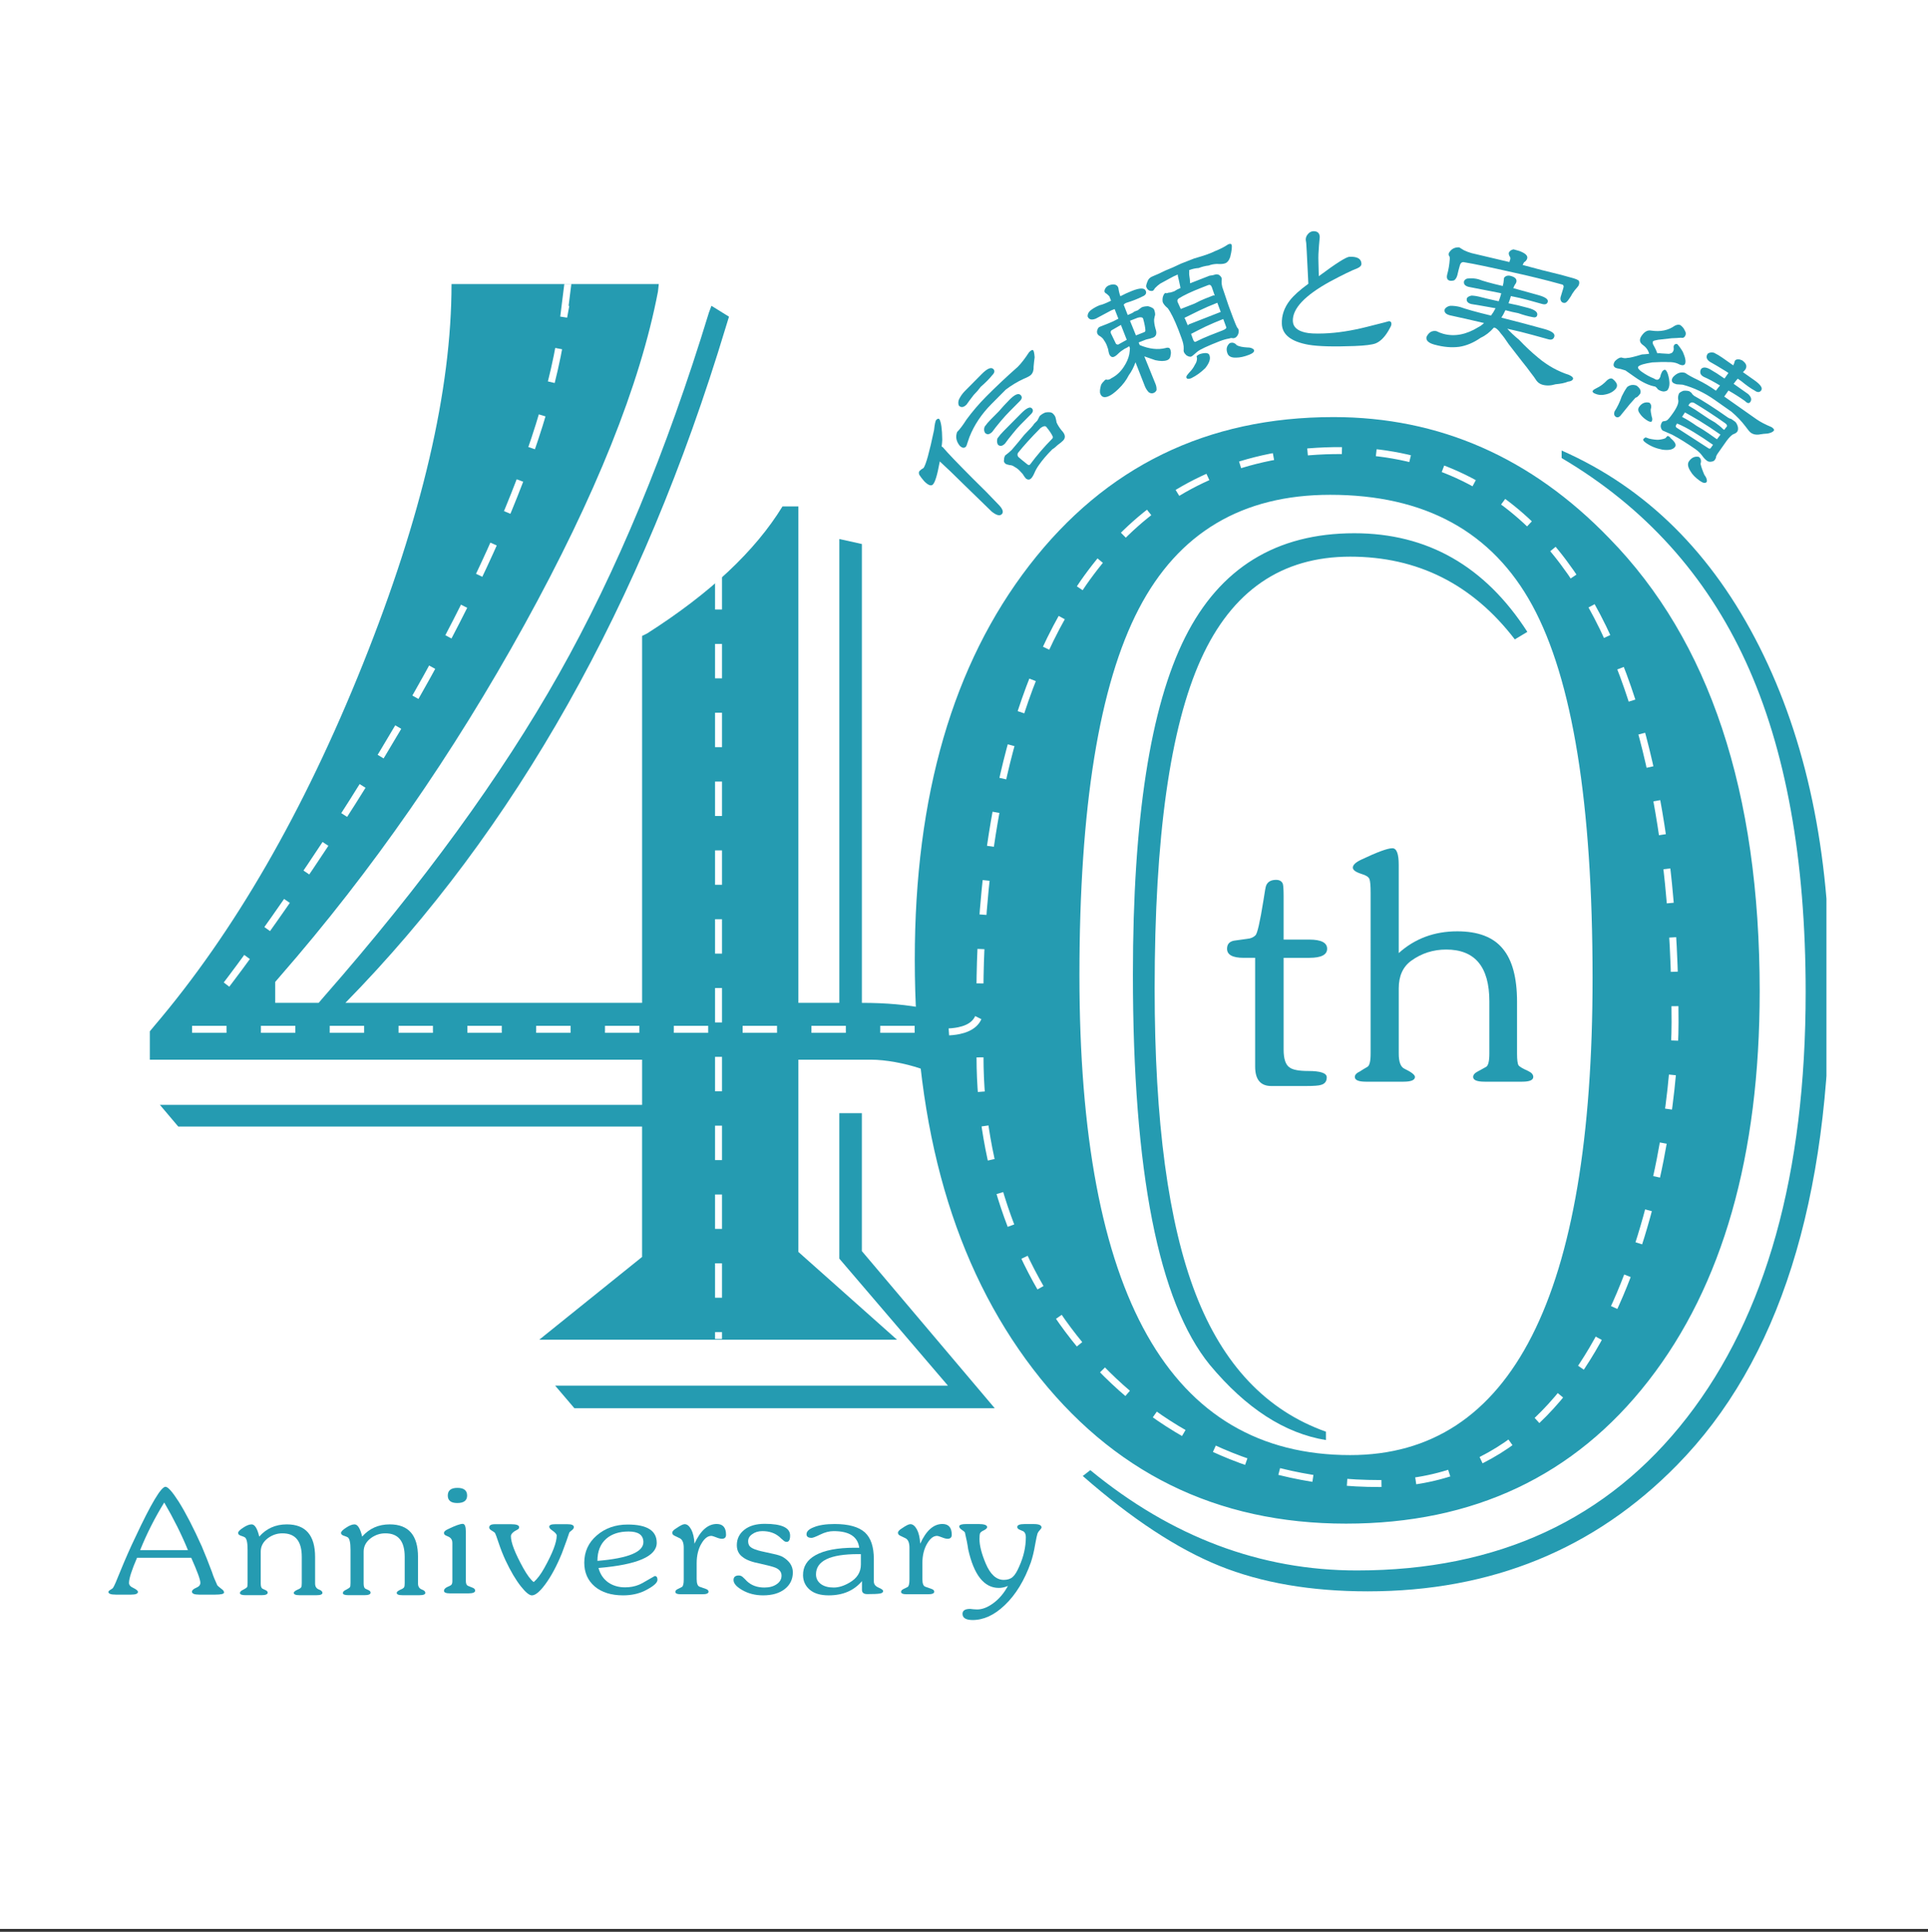
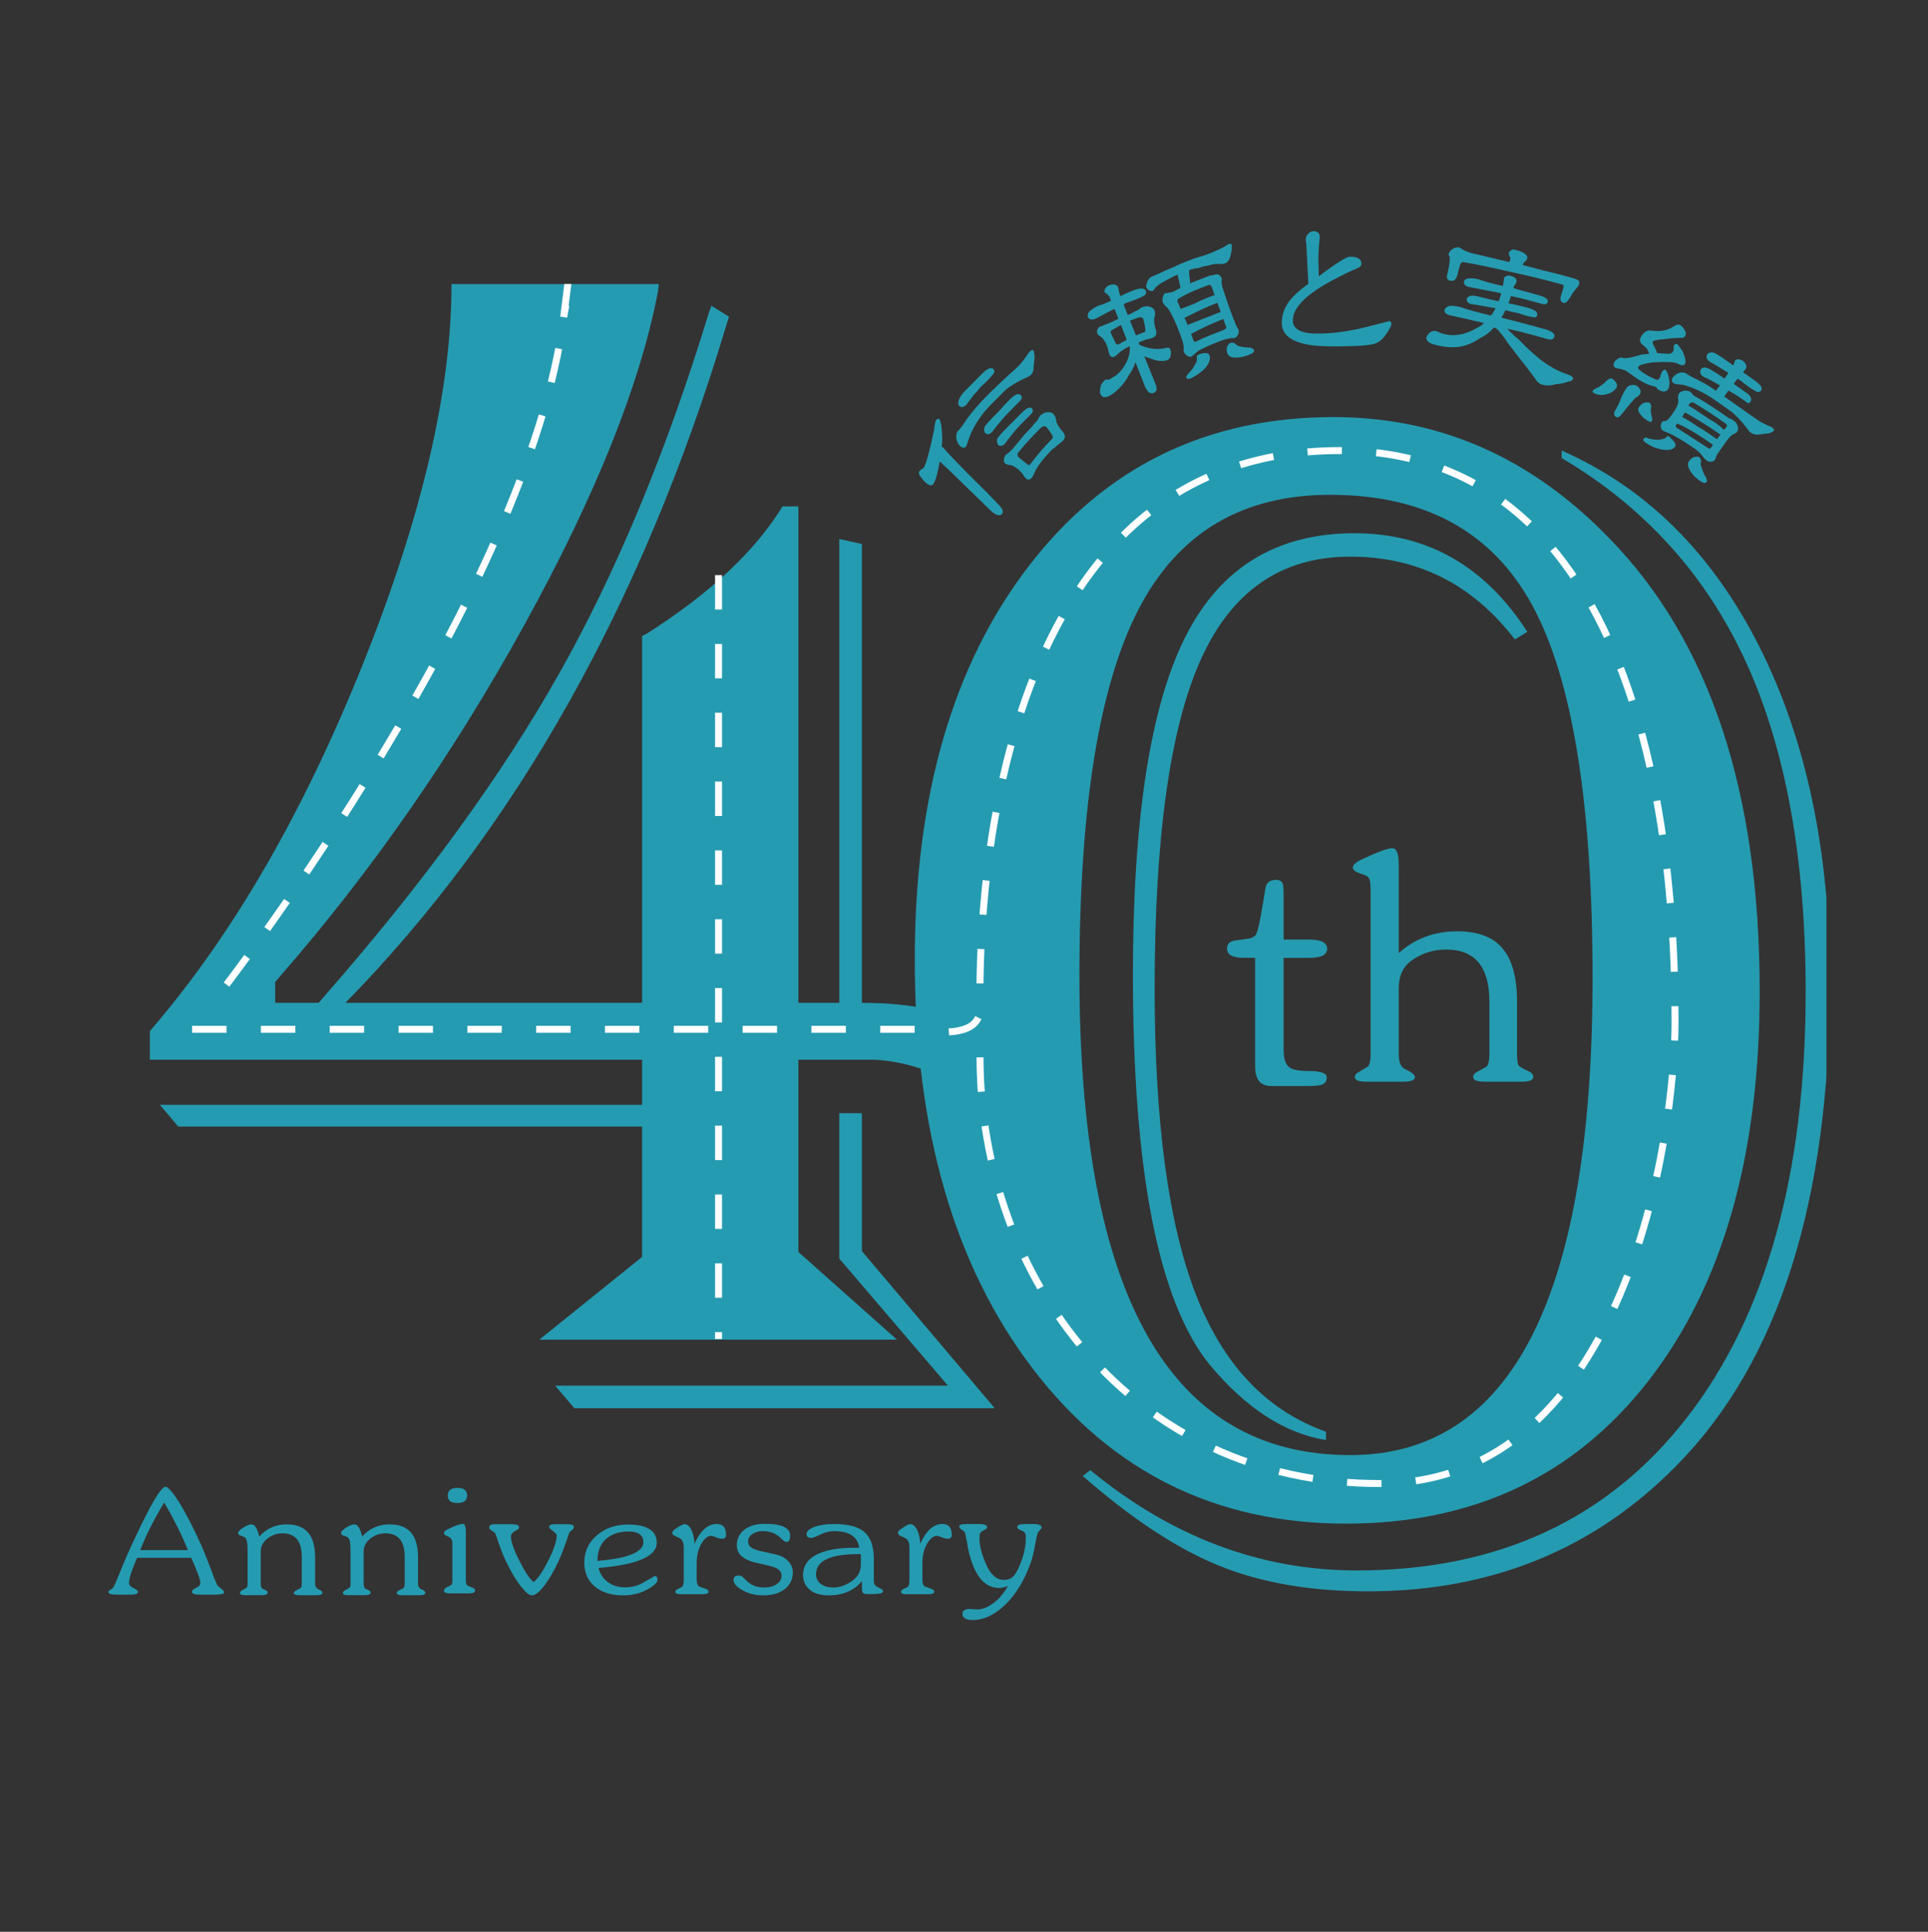
<svg xmlns="http://www.w3.org/2000/svg" xmlns:xlink="http://www.w3.org/1999/xlink" version="1.1" id="レイヤー_1" x="0px" y="0px" viewBox="0 0 111.788 112" enable-background="new 0 0 111.788 112" xml:space="preserve">
  <rect x="0" y="0" width="111.788" height="112" fill="#333333" stroke="none" />
  <g>
-     <rect x="-0.045" y="-0.167" fill="#FFFFFF" width="112" height="112" />
    <g>
      <g>
        <defs>
          <rect id="SVGID_3_" x="8.146" y="16.464" width="97.754" height="76.882" />
        </defs>
        <clipPath id="SVGID_1_">
          <use xlink:href="#SVGID_3_" overflow="visible" />
        </clipPath>
        <g clip-path="url(#SVGID_1_)">
          <g>
            <path fill="#259BB1" d="M77.317,24.181c6.138,0,11.468,2.343,15.99,7.026c5.815,5.944,8.722,14.699,8.722,26.263       c0,9.53-2.148,17.056-6.445,22.58c-4.296,5.524-10.143,8.286-17.541,8.286c-7.527,0-13.576-2.987-18.147-8.964       c-4.571-5.976-6.856-13.89-6.856-23.743c0-9.497,2.213-17.112,6.638-22.847C64.105,27.048,69.984,24.181,77.317,24.181z        M77.123,28.687c-5.104,0-8.803,2.205-11.096,6.614c-2.294,4.409-3.44,11.492-3.44,21.248c0,18.542,5.233,27.813,15.7,27.813       c9.368,0,14.052-9.223,14.052-27.668c0-10.11-1.163-17.306-3.489-21.587C86.524,30.827,82.615,28.687,77.123,28.687z        M90.545,26.119c4.91,2.164,8.73,5.953,11.46,11.363c2.73,5.411,4.094,11.896,4.094,19.455c0,12.664-2.956,21.999-8.867,28.007       c-4.781,4.878-10.757,7.317-17.928,7.317c-3.295,0-6.162-0.493-8.601-1.478c-2.439-0.985-5.08-2.721-7.922-5.209l0.436-0.339       c4.716,3.876,9.869,5.815,15.457,5.815c8.173,0,14.553-2.956,19.14-8.867c4.587-5.912,6.881-14.132,6.881-24.664       c0-7.721-1.155-14.101-3.465-19.14c-2.31-5.039-5.871-8.98-10.684-11.823V26.119z M87.832,37.07       c-2.455-3.198-5.637-4.797-9.546-4.797c-3.973,0-6.856,1.979-8.649,5.936c-1.793,3.957-2.689,10.329-2.689,19.116       c0,7.688,0.791,13.584,2.374,17.686c1.583,4.103,4.103,6.768,7.559,7.995v0.485c-2.39-0.388-4.636-1.841-6.735-4.361       c-2.972-3.65-4.458-11.193-4.458-22.629c0-9.013,1.009-15.53,3.028-19.552c2.019-4.022,5.29-6.033,9.812-6.033       c4.232,0,7.575,1.907,10.03,5.718L87.832,37.07z" />
            <path fill="#259BB1" d="M38.197,16.471l-0.048,0.436c-1.034,5.395-3.618,11.84-7.753,19.334       c-4.136,7.494-8.851,14.278-14.149,20.351l-0.291,0.339v1.211h2.52l0.291-0.339c5.749-6.558,10.297-12.8,13.64-18.728       c3.343-5.928,6.243-12.913,8.698-20.957l0.145-0.388l1.018,0.63l-0.194,0.63c-4.846,16.056-12.195,29.105-22.047,39.152h17.202       V36.871c0.129-0.065,0.226-0.113,0.291-0.145c3.65-2.326,6.267-4.78,7.85-7.365h0.921v28.782h2.374V31.25l1.308,0.291v26.602       c2.843,0,4.991,0.453,6.445,1.357c1.454,0.904,2.18,2.246,2.18,4.022c0,1.001-0.307,1.834-0.921,2.495       c-0.614,0.662-1.389,0.993-2.326,0.993c-2.067,0,3.343-2.934,0.98-3.973h-1.378c0.065-0.129,0,0.129,0,0       c0-0.775-2.767-1.599-4.447-1.599h-0.872h-3.343v11.145l5.718,5.088H31.268l5.96-4.797v-7.559H10.336l-1.066-1.26h27.959       v-2.617H8.688V59.79l0.242-0.291c4.652-5.459,8.69-12.46,12.114-21.005c3.424-8.544,5.136-15.885,5.136-22.023H38.197z        M57.676,81.644H33.303l-1.114-1.308h22.774l-6.299-7.365v-8.431h1.308v7.995L57.676,81.644z" />
            <line fill="none" stroke="#FFFFFF" stroke-width="0.404" stroke-miterlimit="10" stroke-dasharray="1.995" x1="41.662" y1="33.343" x2="41.662" y2="77.631" />
            <path fill="none" stroke="#FFFFFF" stroke-width="0.404" stroke-miterlimit="10" stroke-dasharray="1.995" d="M11.138,59.677       h42.094c0,0,1.328,0.295,2.368,0.078c0.671-0.14,1.223-0.493,1.223-1.275c0-1.995-0.798-31.122,19.551-32.319       c20.349-1.197,20.748,26.733,20.748,33.117c0,6.384-2.793,26.733-17.157,26.733S56.823,74.04,56.823,61.273" />
            <path fill="none" stroke="#FFFFFF" stroke-width="0.404" stroke-miterlimit="10" stroke-dasharray="1.995" d="M13.133,57.083       c0,0,17.556-22.743,19.551-38.703c4.656-37.25,0,0,0,0l5.187-28.329" />
          </g>
        </g>
      </g>
      <g>
        <path fill="#259BB1" d="M54.597,25.891c0.03,0.01,0.057,0.025,0.077,0.046c0.248,0.297,0.824,0.899,1.728,1.806     c0.543,0.527,1.03,1.021,1.465,1.482c0.269,0.267,0.341,0.461,0.219,0.585c-0.118,0.119-0.313,0.068-0.588-0.152     c-0.31-0.297-0.842-0.814-1.596-1.551c-0.594-0.589-1.066-1.042-1.417-1.36c0.005,0.036,0.003,0.06-0.008,0.07     c-0.131,0.721-0.26,1.146-0.388,1.274c-0.103,0.104-0.268,0.042-0.495-0.183c-0.134-0.153-0.232-0.282-0.294-0.384     c-0.037-0.098-0.029-0.172,0.021-0.224c0.072-0.072,0.146-0.126,0.224-0.163c0.138-0.181,0.343-0.92,0.615-2.217     c0.034-0.334,0.077-0.528,0.129-0.579c0.071-0.072,0.131-0.085,0.177-0.04c0.104,0.174,0.159,0.573,0.167,1.195     C54.629,25.626,54.616,25.757,54.597,25.891z M57.184,22.987c0.559-0.563,1.168-1.136,1.829-1.72     c0.205-0.207,0.422-0.488,0.652-0.844c0.117-0.119,0.197-0.158,0.238-0.117s0.07,0.177,0.087,0.409     c-0.021,0.144-0.04,0.324-0.06,0.54c0.011,0.206-0.04,0.365-0.152,0.479c-0.062,0.062-0.205,0.14-0.431,0.233     c-0.359,0.166-0.703,0.373-1.031,0.622c-0.241,0.243-0.521,0.524-0.838,0.844c-0.568,0.573-0.99,1.206-1.265,1.896     c-0.04,0.124-0.081,0.242-0.122,0.355c-0.03,0.113-0.061,0.186-0.092,0.216c-0.097,0.098-0.215,0.078-0.354-0.06     c-0.202-0.251-0.252-0.516-0.15-0.794c0.159-0.16,0.338-0.397,0.537-0.712C56.375,23.865,56.759,23.415,57.184,22.987z      M56.916,21.692c0.322-0.325,0.549-0.424,0.678-0.296c0.098,0.097,0.078,0.216-0.061,0.355c-0.169,0.212-0.392,0.437-0.668,0.674     c-0.107,0.149-0.243,0.307-0.407,0.472c-0.184,0.237-0.322,0.423-0.414,0.557c-0.169,0.17-0.318,0.192-0.447,0.063     c-0.047-0.107-0.045-0.229,0.006-0.362c0.092-0.186,0.205-0.345,0.338-0.48c0.077-0.077,0.218-0.219,0.423-0.426     C56.542,22.069,56.726,21.883,56.916,21.692z M58.534,23.174c0.303-0.305,0.516-0.396,0.64-0.273     c0.104,0.103,0.091,0.218-0.037,0.347c-0.18,0.181-0.387,0.39-0.622,0.627c-0.144,0.145-0.308,0.326-0.491,0.542     c-0.221,0.263-0.384,0.47-0.491,0.619c-0.159,0.16-0.298,0.181-0.417,0.063c-0.067-0.107-0.075-0.229-0.024-0.362     c0.103-0.145,0.22-0.284,0.354-0.418c0.081-0.083,0.238-0.24,0.468-0.472C58.107,23.62,58.314,23.396,58.534,23.174z      M59.209,23.966c0.303-0.305,0.508-0.403,0.616-0.296c0.098,0.098,0.083,0.211-0.045,0.34c-0.18,0.181-0.387,0.39-0.622,0.627     c-0.128,0.129-0.274,0.297-0.438,0.503c-0.2,0.243-0.348,0.434-0.445,0.573c-0.159,0.16-0.298,0.181-0.416,0.063     c-0.058-0.108-0.065-0.229-0.025-0.362c0.107-0.15,0.226-0.289,0.354-0.418c0.077-0.077,0.22-0.222,0.43-0.434     C58.812,24.366,59.01,24.167,59.209,23.966z M59.96,24.572c0.062-0.062,0.123-0.124,0.185-0.186     c0.041-0.083,0.087-0.17,0.138-0.263c0.087-0.087,0.197-0.157,0.331-0.209c0.211-0.037,0.357-0.014,0.439,0.067     c0.078,0.077,0.127,0.151,0.147,0.223c0.026,0.098,0.048,0.195,0.063,0.293c0.067,0.149,0.163,0.3,0.287,0.454     c0.223,0.23,0.251,0.428,0.088,0.594c-0.072,0.072-0.18,0.16-0.323,0.264c-0.103,0.103-0.202,0.183-0.3,0.24     c-0.322,0.325-0.578,0.625-0.768,0.898c-0.112,0.155-0.202,0.313-0.269,0.472c-0.061,0.144-0.125,0.25-0.191,0.317     c-0.082,0.083-0.177,0.091-0.285,0.024c-0.062-0.062-0.113-0.128-0.155-0.2c-0.025-0.056-0.111-0.156-0.256-0.3     c-0.082-0.082-0.204-0.166-0.363-0.253c-0.057-0.025-0.124-0.041-0.201-0.045c-0.113-0.02-0.192-0.048-0.239-0.084     c-0.077-0.077-0.101-0.151-0.07-0.223c-0.006-0.077,0.015-0.16,0.061-0.247c0.159-0.119,0.287-0.228,0.385-0.326     c0.276-0.32,0.514-0.606,0.714-0.859C59.729,24.866,59.925,24.649,59.96,24.572z M60.997,25.447     c0.052-0.052,0.064-0.101,0.038-0.147c-0.062-0.144-0.187-0.328-0.372-0.554c-0.067-0.066-0.178-0.043-0.332,0.071     c-0.548,0.553-0.985,1.036-1.313,1.448c-0.036,0.088-0.025,0.165,0.031,0.231c0.104,0.092,0.281,0.238,0.534,0.438     c0.057,0.036,0.104,0.036,0.14-0.001C60.117,26.402,60.542,25.907,60.997,25.447z" />
        <path fill="#259BB1" d="M64.42,17.434c-0.045-0.115-0.078-0.2-0.1-0.254c-0.041-0.046-0.097-0.099-0.167-0.157     c-0.044-0.014-0.08-0.046-0.108-0.098c-0.017-0.063,0.001-0.137,0.055-0.221c0.049-0.074,0.117-0.128,0.206-0.163     c0.114-0.045,0.223-0.06,0.322-0.044c0.103,0.022,0.171,0.078,0.205,0.166c0.011,0.027,0.02,0.07,0.027,0.13     c0.012,0.05,0.02,0.09,0.023,0.12c0.019,0.087,0.045,0.174,0.079,0.262c0.22-0.117,0.448-0.222,0.686-0.315     c0.453-0.178,0.716-0.175,0.788,0.008c0.056,0.142-0.016,0.252-0.212,0.329c-0.253,0.13-0.564,0.252-0.935,0.366     c-0.054,0.021-0.1,0.055-0.136,0.101c0.074,0.189,0.152,0.389,0.234,0.599c0.21-0.082,0.336-0.147,0.38-0.196     c0.067-0.026,0.139-0.054,0.214-0.083c0.063-0.056,0.139-0.113,0.226-0.17c0.102-0.04,0.223-0.06,0.363-0.06     c0.201,0.054,0.317,0.122,0.349,0.203c0.04,0.102,0.059,0.2,0.057,0.294c-0.023,0.079-0.043,0.169-0.059,0.269     c-0.004,0.15,0.022,0.327,0.079,0.531c0.1,0.273,0.051,0.449-0.146,0.525c-0.095,0.038-0.226,0.073-0.392,0.107     c-0.129,0.05-0.237,0.093-0.325,0.127c-0.041,0.016-0.078,0.031-0.112,0.044c0.021,0.054,0.042,0.105,0.061,0.152     c0.55,0.229,1.053,0.287,1.508,0.171c0.054-0.021,0.106-0.026,0.158-0.015c0.051,0.011,0.086,0.041,0.104,0.088     c0.045,0.115,0.053,0.225,0.023,0.331c-0.01,0.152-0.076,0.252-0.198,0.3c-0.17,0.066-0.399,0.066-0.691,0.001     c-0.218-0.079-0.43-0.152-0.636-0.22c0.208,0.512,0.427,1.051,0.656,1.618c0.042,0.108,0.06,0.223,0.052,0.343     c-0.039,0.078-0.097,0.132-0.171,0.161c-0.088,0.035-0.179,0.023-0.271-0.034c-0.087-0.083-0.162-0.194-0.225-0.334     c-0.178-0.454-0.361-0.925-0.553-1.412c-0.104,0.291-0.233,0.541-0.387,0.749c-0.14,0.281-0.34,0.547-0.602,0.798     c-0.232,0.224-0.43,0.368-0.593,0.431c-0.229,0.09-0.382,0.041-0.456-0.149c-0.043-0.108-0.026-0.286,0.048-0.534     c0.047-0.081,0.103-0.149,0.166-0.206c0.03-0.043,0.062-0.071,0.096-0.084c0.021-0.008,0.053-0.005,0.098,0.009     c0.085-0.002,0.163-0.032,0.233-0.091c0.28-0.141,0.52-0.359,0.716-0.655c0.167-0.252,0.274-0.498,0.321-0.735     c0.023-0.142,0.035-0.26,0.037-0.354c-0.008-0.02-0.022-0.057-0.043-0.112c-0.092,0.067-0.178,0.116-0.259,0.148     c-0.146,0.088-0.266,0.178-0.362,0.271c-0.101,0.102-0.188,0.167-0.263,0.197c-0.102,0.04-0.188-0.001-0.259-0.122     c-0.021-0.054-0.041-0.125-0.06-0.211c-0.003-0.069-0.035-0.181-0.097-0.337c-0.045-0.115-0.118-0.242-0.22-0.382     c-0.042-0.046-0.095-0.092-0.159-0.137c-0.075-0.033-0.131-0.085-0.167-0.157c-0.031-0.081-0.027-0.161,0.012-0.239     c0.017-0.077,0.066-0.131,0.147-0.163c0.162-0.063,0.305-0.119,0.427-0.167c0.237-0.093,0.448-0.191,0.634-0.295     c-0.082-0.21-0.154-0.396-0.219-0.559c-0.067,0.027-0.132,0.052-0.192,0.076c-0.395,0.209-0.695,0.37-0.901,0.481     c-0.244,0.096-0.401,0.052-0.473-0.131c-0.005-0.131,0.052-0.247,0.168-0.347c0.162-0.126,0.341-0.227,0.537-0.304     C63.902,17.668,64.119,17.583,64.42,17.434z M64.993,18.838c-0.186,0.104-0.354,0.201-0.507,0.292     c-0.074,0.029-0.102,0.09-0.08,0.184c0.049,0.106,0.15,0.316,0.305,0.63c0.021,0.015,0.062,0.027,0.12,0.035     c0.165-0.096,0.332-0.188,0.5-0.278c-0.088-0.223-0.172-0.44-0.255-0.65C65.042,18.964,65.015,18.892,64.993,18.838z      M65.864,19.446c0.148-0.058,0.305-0.119,0.467-0.183c0.062-0.024,0.088-0.065,0.08-0.125c-0.009-0.161-0.052-0.382-0.131-0.664     c-0.032-0.081-0.133-0.1-0.304-0.057c-0.162,0.064-0.314,0.124-0.457,0.179C65.626,18.868,65.74,19.151,65.864,19.446z      M69.319,16.302c0.44-0.172,0.711-0.278,0.813-0.318c0.136-0.014,0.233-0.033,0.295-0.057c0.074-0.029,0.152-0.028,0.234,0.002     c0.114,0.072,0.174,0.155,0.179,0.247c-0.003,0.032-0.006,0.084-0.01,0.156c-0.002,0.095,0.011,0.195,0.037,0.302     c0.073,0.229,0.195,0.591,0.366,1.086c0.209,0.574,0.348,0.938,0.415,1.091c0.021,0.054,0.048,0.11,0.078,0.168     c0.042,0.046,0.067,0.083,0.078,0.11c0.029,0.074,0.025,0.166-0.01,0.273c-0.047,0.12-0.114,0.197-0.203,0.231     c-0.047,0.019-0.097,0.022-0.147,0.011c-0.045-0.014-0.104-0.006-0.179,0.023c-0.169,0.027-0.354,0.081-0.559,0.16     c-0.718,0.281-1.149,0.485-1.295,0.612c-0.07,0.059-0.138,0.117-0.201,0.173c-0.051,0.051-0.106,0.088-0.167,0.112     c-0.086,0.002-0.171-0.027-0.257-0.087c-0.075-0.072-0.122-0.132-0.141-0.179c-0.021-0.054-0.025-0.115-0.013-0.183     c0.006-0.104-0.004-0.209-0.03-0.316c-0.022-0.116-0.114-0.381-0.275-0.794c-0.233-0.596-0.44-1.015-0.621-1.257     c-0.149-0.121-0.246-0.239-0.291-0.354c-0.02-0.109-0.015-0.217,0.015-0.322c0.04-0.117,0.087-0.186,0.142-0.208     c0.033,0.026,0.098,0.021,0.192-0.017c0.071,0.003,0.179-0.023,0.32-0.079c0.111-0.075,0.231-0.138,0.36-0.188     c-0.007-0.036-0.012-0.069-0.016-0.099c-0.02-0.11-0.044-0.221-0.072-0.335c-0.025-0.123-0.043-0.198-0.054-0.225     c-0.012-0.05-0.016-0.091-0.013-0.124c-0.156,0.061-0.32,0.141-0.492,0.24c-0.22,0.117-0.396,0.214-0.531,0.29     c-0.104,0.072-0.203,0.158-0.298,0.257c-0.05,0.09-0.096,0.143-0.137,0.159c-0.176,0.03-0.299-0.046-0.371-0.229     c-0.021-0.054,0.012-0.18,0.099-0.378c0.052-0.106,0.143-0.185,0.271-0.235c0.203-0.08,0.449-0.191,0.736-0.335     c0.284-0.111,0.591-0.247,0.919-0.406c0.271-0.106,0.521-0.204,0.752-0.294c0.583-0.166,0.984-0.307,1.204-0.424     c0.298-0.117,0.555-0.249,0.771-0.396c0.108-0.042,0.174-0.037,0.194,0.018c0.04,0.102,0.014,0.343-0.08,0.723     c-0.066,0.19-0.16,0.309-0.282,0.356c-0.108,0.042-0.271,0.056-0.488,0.039c-0.177,0.007-0.337,0.038-0.479,0.094     c-0.188,0.019-0.381,0.067-0.577,0.144c-0.184,0.01-0.367,0.05-0.55,0.122c-0.007,0.002-0.006,0.034,0.001,0.093     c-0.005,0.025-0.006,0.084-0.001,0.176c0.032,0.183,0.05,0.348,0.053,0.495C69.126,16.377,69.231,16.336,69.319,16.302z      M68.463,17.914c0.02-0.008,0.04-0.016,0.061-0.024c0.21-0.082,0.457-0.179,0.741-0.291c0.22-0.117,0.425-0.213,0.614-0.287     c0.196-0.077,0.349-0.136,0.457-0.179c0.034-0.013,0.066-0.01,0.098,0.009c-0.06-0.172-0.116-0.337-0.171-0.496     c-0.045-0.115-0.111-0.155-0.199-0.121c-0.129,0.05-0.278,0.109-0.447,0.175c-0.549,0.215-0.974,0.417-1.274,0.604     c-0.085,0.064-0.101,0.145-0.047,0.241C68.344,17.652,68.4,17.774,68.463,17.914z M68.871,18.867     c0.019-0.031,0.042-0.052,0.069-0.063c0.209-0.082,0.46-0.18,0.751-0.294c0.23-0.09,0.447-0.175,0.65-0.254     c0.184-0.072,0.329-0.129,0.438-0.171c-0.077-0.196-0.143-0.374-0.197-0.532c-0.393,0.154-0.753,0.311-1.081,0.47     c-0.321,0.157-0.593,0.291-0.815,0.401l-0.01,0.004c0.017,0.024,0.031,0.05,0.042,0.077     C68.763,18.62,68.813,18.741,68.871,18.867z M69.567,20.528c0.35-0.105,0.539-0.07,0.568,0.105     c0.059,0.188-0.025,0.424-0.25,0.707c-0.248,0.246-0.519,0.441-0.813,0.587c-0.156,0.061-0.25,0.051-0.282-0.03     c-0.008-0.021-0.007-0.048,0.003-0.083c0.017-0.038,0.065-0.104,0.146-0.197c0.162-0.165,0.273-0.318,0.336-0.459     c0.09-0.129,0.133-0.259,0.128-0.39c-0.015-0.057-0.022-0.097-0.023-0.12C69.444,20.592,69.507,20.551,69.567,20.528z      M69.313,19.819c0.294-0.146,0.569-0.27,0.827-0.371c0.244-0.095,0.487-0.19,0.731-0.286c0.169-0.066,0.247-0.127,0.232-0.185     c-0.061-0.156-0.12-0.316-0.177-0.481c-0.365,0.143-0.704,0.287-1.014,0.432c-0.321,0.157-0.592,0.294-0.812,0.411     c-0.014,0.005-0.027,0.011-0.041,0.016c0.045,0.115,0.085,0.228,0.121,0.339C69.223,19.796,69.266,19.837,69.313,19.819z      M71.3,19.896c0.156-0.061,0.293-0.021,0.411,0.12c0.137,0.072,0.337,0.114,0.601,0.128c0.187-0.003,0.317,0.043,0.394,0.139     c0.04,0.102-0.052,0.196-0.275,0.284c-0.284,0.111-0.536,0.167-0.755,0.167c-0.269,0.011-0.437-0.067-0.503-0.237     C71.077,20.253,71.119,20.053,71.3,19.896z" />
        <path fill="#259BB1" d="M80.676,18.768c0.003,0.065-0.023,0.143-0.078,0.232c-0.244,0.475-0.521,0.777-0.828,0.905     c-0.201,0.081-0.613,0.133-1.238,0.157c-1.207,0.046-2.092,0.022-2.656-0.073c-1.012-0.18-1.529-0.582-1.553-1.207     c-0.019-0.487,0.135-0.94,0.461-1.361c0.222-0.285,0.58-0.608,1.076-0.969l-0.095-1.896c-0.006-0.16-0.016-0.313-0.028-0.458     c-0.02-0.137-0.029-0.199-0.029-0.185c-0.004-0.124,0.035-0.234,0.119-0.332c0.083-0.105,0.187-0.164,0.31-0.176     c0.247-0.009,0.375,0.102,0.384,0.335c0,0.007-0.015,0.179-0.046,0.515c-0.03,0.351-0.04,0.646-0.031,0.886     c0.004,0.102,0.012,0.393,0.022,0.873c0.998-0.744,1.591-1.12,1.78-1.127c0.45-0.017,0.682,0.116,0.692,0.399     c0.004,0.109-0.076,0.199-0.241,0.271c-0.309,0.114-0.837,0.371-1.586,0.771c-1.462,0.806-2.178,1.568-2.15,2.288     c0.013,0.334,0.25,0.555,0.713,0.661c0.228,0.057,0.593,0.075,1.094,0.056c0.764-0.029,1.588-0.155,2.475-0.379     c0.895-0.223,1.319-0.334,1.276-0.333C80.619,18.618,80.672,18.666,80.676,18.768z" />
        <path fill="#259BB1" d="M86.896,17.468c0.051-0.129,0.097-0.268,0.138-0.415l0.012-0.042c-0.042-0.012-0.081-0.022-0.115-0.032     c-0.787-0.158-1.382-0.273-1.783-0.348c-0.218-0.06-0.303-0.174-0.256-0.342c0.059-0.104,0.155-0.153,0.289-0.146     c0.186-0.016,0.37,0.001,0.552,0.051c0.245,0.098,0.711,0.228,1.398,0.388c0.037-0.133,0.057-0.245,0.059-0.334     c0.004-0.067,0.01-0.114,0.018-0.143c0.093-0.117,0.224-0.153,0.392-0.106c0.252,0.07,0.359,0.187,0.322,0.35     c-0.018,0.063-0.049,0.119-0.092,0.167c-0.03,0.052-0.059,0.116-0.087,0.191c0.477,0.132,0.96,0.266,1.45,0.402     c0.406,0.113,0.59,0.243,0.549,0.39c-0.037,0.133-0.146,0.175-0.329,0.124c-0.23-0.064-0.512-0.142-0.841-0.233     c-0.28-0.078-0.603-0.152-0.968-0.223c-0.041,0.147-0.087,0.286-0.138,0.415c0.386,0.077,0.771,0.169,1.157,0.276     s0.554,0.248,0.505,0.423c-0.03,0.112-0.127,0.146-0.288,0.101c-0.237-0.043-0.507-0.118-0.81-0.225     c-0.223-0.039-0.472-0.097-0.744-0.172c-0.077,0.167-0.155,0.312-0.234,0.433c0.813,0.203,1.643,0.422,2.49,0.657     c0.435,0.121,0.629,0.265,0.582,0.433c-0.045,0.162-0.162,0.216-0.351,0.163c-0.26-0.072-0.564-0.156-0.915-0.253     c-0.428-0.119-0.915-0.239-1.463-0.36c0.19,0.211,0.418,0.425,0.683,0.642c0.355,0.378,0.727,0.726,1.114,1.045     c0.539,0.451,1.134,0.783,1.785,0.993c0.174,0.079,0.251,0.157,0.229,0.233c-0.023,0.084-0.121,0.136-0.293,0.157     c-0.171,0.073-0.411,0.124-0.721,0.151c-0.272,0.083-0.523,0.093-0.755,0.028c-0.141-0.039-0.255-0.116-0.344-0.231     c-0.101-0.156-0.209-0.307-0.327-0.453c-0.142-0.198-0.319-0.428-0.533-0.691c-0.212-0.27-0.465-0.597-0.758-0.98     c-0.175-0.268-0.329-0.476-0.461-0.626c-0.102-0.149-0.205-0.253-0.31-0.313c-0.028-0.008-0.056-0.016-0.084-0.023     c-0.232,0.268-0.487,0.465-0.765,0.592c-0.411,0.286-0.826,0.461-1.244,0.526c-0.446,0.058-0.929,0.014-1.447-0.129     c-0.343-0.095-0.495-0.243-0.454-0.443c0.127-0.267,0.316-0.38,0.569-0.34c0.133,0.067,0.266,0.119,0.398,0.156     c0.652,0.181,1.333,0.053,2.043-0.385c0.114-0.059,0.224-0.138,0.326-0.238c-0.851-0.198-1.515-0.348-1.992-0.451     c-0.238-0.066-0.334-0.183-0.287-0.351c0.065-0.103,0.171-0.168,0.314-0.196c0.205-0.004,0.402,0.021,0.591,0.073     c0.322,0.119,0.914,0.284,1.777,0.493c0.093-0.118,0.181-0.259,0.265-0.425c-0.625-0.113-1.097-0.195-1.415-0.245     c-0.21-0.058-0.292-0.171-0.245-0.34c0.051-0.076,0.144-0.126,0.278-0.149c0.171,0.01,0.341,0.038,0.509,0.084     C86.033,17.274,86.384,17.356,86.896,17.468z M88.284,15.362c0.729,0.202,1.469,0.393,2.22,0.57     c0.175,0.049,0.319,0.088,0.431,0.12c0.127,0.035,0.229,0.063,0.306,0.084c0.119,0.033,0.217,0.076,0.293,0.127     c0.04,0.072,0.044,0.152,0.013,0.241c-0.016,0.056-0.056,0.117-0.119,0.182c-0.072,0.07-0.161,0.186-0.266,0.345     c-0.05,0.099-0.105,0.19-0.166,0.271c-0.065,0.103-0.123,0.173-0.172,0.213c-0.051,0.046-0.114,0.059-0.191,0.037     c-0.063-0.018-0.107-0.06-0.135-0.128c-0.028-0.061-0.03-0.133-0.007-0.217c0.024-0.091,0.067-0.23,0.127-0.417     c0.016-0.056,0.028-0.102,0.038-0.137c0.016-0.056-0.001-0.106-0.05-0.149c-0.974-0.27-1.945-0.509-2.914-0.718     c-1.335-0.302-2.26-0.495-2.772-0.577c-0.141-0.039-0.232,0.022-0.277,0.184c-0.025,0.091-0.05,0.179-0.073,0.263     c-0.037,0.164-0.062,0.262-0.071,0.297c-0.038,0.14-0.101,0.24-0.185,0.3c-0.106,0.031-0.195,0.036-0.266,0.017     c-0.146-0.041-0.19-0.17-0.13-0.387c0.07-0.252,0.116-0.526,0.138-0.822c0.008-0.058,0.006-0.119-0.006-0.183     c-0.054-0.052-0.068-0.121-0.045-0.205c0.133-0.235,0.333-0.345,0.601-0.332c0.077,0.051,0.167,0.107,0.271,0.166     c0.146,0.071,0.297,0.128,0.451,0.17c0.729,0.172,1.459,0.345,2.188,0.517c0.008-0.028,0.016-0.056,0.023-0.084     c0.051-0.099,0.045-0.188-0.017-0.265c-0.039-0.079-0.051-0.146-0.035-0.202c0.051-0.099,0.14-0.161,0.268-0.186     c0.091,0.025,0.199,0.055,0.325,0.09c0.356,0.129,0.513,0.274,0.469,0.436c-0.025,0.091-0.089,0.168-0.189,0.23     C88.337,15.267,88.312,15.317,88.284,15.362z" />
        <path fill="#259BB1" d="M93.474,21.949c0.119,0.084,0.206,0.181,0.262,0.292c0.038,0.098,0.025,0.191-0.037,0.28     c-0.15,0.188-0.367,0.307-0.65,0.356c-0.222,0.049-0.436,0.018-0.643-0.092c-0.065-0.046-0.082-0.093-0.048-0.14     c0.029-0.042,0.104-0.091,0.225-0.149c0.212-0.099,0.411-0.249,0.596-0.448C93.287,21.955,93.386,21.922,93.474,21.949z      M95.62,20.512c-0.052-0.205-0.172-0.375-0.362-0.509c-0.202-0.143-0.226-0.324-0.07-0.544c0.167-0.237,0.351-0.335,0.552-0.292     c0.53,0.08,0.982-0.011,1.354-0.274c0.118-0.068,0.228-0.084,0.328-0.049c0.118,0.084,0.204,0.184,0.255,0.3     c0.086,0.131,0.089,0.253,0.009,0.366c-0.05,0.072-0.124,0.095-0.223,0.07c-0.134,0.013-0.314,0.023-0.542,0.031     c-0.313,0.039-0.573,0.068-0.783,0.089c-0.173,0.03-0.268,0.057-0.284,0.08c-0.052,0.062-0.035,0.158,0.051,0.289     c0.075,0.133,0.138,0.271,0.188,0.414c0.087-0.01,0.166-0.008,0.236,0.006c0.18,0.011,0.324,0.02,0.436,0.026     c0.111-0.02,0.184-0.053,0.217-0.101c0.055-0.077,0.075-0.156,0.061-0.237c-0.012-0.071-0.002-0.13,0.032-0.178     c0.033-0.048,0.09-0.065,0.171-0.053c0.115,0.126,0.226,0.279,0.33,0.459c0.156,0.359,0.192,0.598,0.108,0.717     c-0.068,0.085-0.212,0.068-0.431-0.05c-0.146-0.058-0.315-0.083-0.507-0.076c-0.212-0.016-0.526-0.011-0.945,0.015     c-0.458,0.069-0.728,0.15-0.811,0.243c-0.051,0.071,0.017,0.172,0.201,0.302c0.243,0.171,0.474,0.298,0.692,0.381     c0.148,0.104,0.258,0.106,0.329,0.005c0.046-0.065,0.071-0.132,0.075-0.201c0.047-0.118,0.079-0.188,0.096-0.212     c0.092-0.104,0.165-0.12,0.22-0.046c0.072,0.087,0.13,0.251,0.172,0.495c0.048,0.273,0.019,0.485-0.086,0.633     c-0.033,0.048-0.112,0.077-0.235,0.088c-0.123-0.015-0.231-0.057-0.326-0.124c-0.037-0.062-0.089-0.115-0.153-0.161     c-0.351-0.06-0.742-0.242-1.176-0.548c-0.167-0.117-0.352-0.247-0.554-0.389c-0.094-0.031-0.182-0.057-0.264-0.08     c-0.178-0.027-0.289-0.057-0.337-0.09c-0.113-0.08-0.116-0.202-0.009-0.367c0.146-0.146,0.272-0.217,0.378-0.214     c0.111,0.043,0.23,0.052,0.356,0.024c0.104,0.003,0.383-0.064,0.834-0.2C95.344,20.544,95.482,20.53,95.62,20.512z      M94.883,22.354c0.208,0.147,0.282,0.301,0.222,0.463c-0.104,0.149-0.198,0.23-0.279,0.244c-0.091,0.104-0.198,0.225-0.32,0.361     c-0.186,0.225-0.352,0.429-0.497,0.611c-0.113,0.16-0.224,0.203-0.33,0.127c-0.09-0.063-0.112-0.163-0.068-0.301     c0.173-0.27,0.313-0.563,0.419-0.879c0.088-0.187,0.192-0.367,0.313-0.54C94.503,22.313,94.683,22.285,94.883,22.354z      M95.627,23.345c0.112,0.08,0.141,0.21,0.083,0.393c-0.004,0.095,0.015,0.232,0.057,0.413c0.043,0.102,0.046,0.193,0.008,0.273     c-0.046,0.065-0.161,0.033-0.346-0.097c-0.154-0.109-0.271-0.227-0.351-0.354c-0.108-0.138-0.12-0.267-0.036-0.385     C95.193,23.373,95.388,23.292,95.627,23.345z M96.86,25.401c0.28,0.233,0.36,0.41,0.241,0.53     c-0.117,0.14-0.354,0.187-0.712,0.139c-0.362-0.068-0.68-0.198-0.953-0.391c-0.137-0.096-0.188-0.168-0.154-0.216     c0.021-0.03,0.057-0.062,0.108-0.097c0.04-0.007,0.114,0.014,0.222,0.063c0.223,0.05,0.407,0.073,0.553,0.068     c0.184-0.021,0.316-0.052,0.398-0.093c0.039-0.043,0.079-0.086,0.118-0.13C96.768,25.292,96.828,25.334,96.86,25.401z      M96.959,25.204c-0.136-0.06-0.319-0.14-0.551-0.241c-0.06-0.042-0.099-0.118-0.118-0.23c-0.008-0.077,0.021-0.168,0.086-0.273     c0.017-0.024,0.048-0.037,0.095-0.04s0.1-0.015,0.158-0.036c0.063-0.026,0.188-0.17,0.371-0.432     c0.256-0.363,0.355-0.631,0.3-0.804c-0.016-0.118,0.004-0.233,0.057-0.347c0.058-0.057,0.136-0.104,0.234-0.142     c0.127-0.017,0.246-0.009,0.356,0.024c0.023,0.017,0.063,0.044,0.115,0.082c0.045,0.076,0.1,0.136,0.165,0.183     c0.525,0.29,1.181,0.711,1.966,1.264c0.054,0.038,0.115,0.063,0.186,0.077c0.089,0.063,0.16,0.113,0.214,0.151     c0.065,0.046,0.121,0.143,0.168,0.292c0.027,0.125,0.016,0.224-0.034,0.295c-0.047,0.065-0.127,0.116-0.24,0.151     c-0.108,0.066-0.233,0.192-0.373,0.378c-0.079,0.113-0.247,0.351-0.502,0.713c-0.051,0.072-0.087,0.135-0.108,0.191     c0.001,0.063-0.026,0.132-0.081,0.209c-0.033,0.048-0.091,0.079-0.172,0.093c-0.105,0.023-0.193,0.01-0.266-0.04     c-0.101-0.071-0.196-0.17-0.285-0.295c-0.104-0.144-0.238-0.275-0.405-0.392C97.818,25.702,97.373,25.424,96.959,25.204z      M100.497,21.184c0.026-0.062,0.044-0.107,0.056-0.135c0.021-0.092,0.04-0.146,0.059-0.159c0.09-0.078,0.224-0.078,0.399,0.001     c0.25,0.176,0.308,0.359,0.174,0.549c-0.04,0.043-0.081,0.09-0.125,0.139c0.214,0.151,0.431,0.304,0.651,0.458     c0.368,0.26,0.505,0.458,0.408,0.595c-0.088,0.125-0.212,0.131-0.373,0.018c-0.23-0.126-0.489-0.309-0.775-0.546     c-0.071-0.05-0.143-0.101-0.214-0.15c-0.092,0.104-0.171,0.205-0.238,0.299c0.107,0.076,0.214,0.151,0.321,0.226     c0.231,0.164,0.407,0.287,0.526,0.371c0.175,0.168,0.215,0.32,0.118,0.457c-0.071,0.102-0.177,0.081-0.316-0.063     c-0.32-0.226-0.638-0.427-0.95-0.602c-0.083,0.119-0.165,0.235-0.244,0.348l-0.01-0.006c0.601,0.423,1.226,0.863,1.874,1.319     c0.22,0.155,0.516,0.31,0.887,0.464c0.119,0.084,0.161,0.149,0.128,0.197c-0.055,0.077-0.175,0.135-0.361,0.172     c-0.146,0.004-0.324,0.025-0.537,0.062c-0.17,0.014-0.314-0.021-0.434-0.105c-0.071-0.05-0.176-0.173-0.314-0.368     c-0.23-0.305-0.502-0.589-0.813-0.854c-0.291-0.205-0.612-0.431-0.964-0.678c-0.601-0.423-1.224-0.719-1.868-0.889     c-0.117-0.011-0.236-0.019-0.357-0.024c-0.094-0.031-0.152-0.054-0.177-0.071c-0.119-0.083-0.126-0.2-0.021-0.349     c0.22-0.236,0.453-0.316,0.702-0.239c0.172,0.122,0.409,0.253,0.71,0.394c0.371,0.181,0.729,0.393,1.073,0.636     c0.08-0.113,0.159-0.213,0.238-0.299c-0.362-0.219-0.676-0.387-0.941-0.502c-0.201-0.106-0.256-0.256-0.164-0.449     c0.108-0.128,0.284-0.125,0.526,0.01c0.249,0.14,0.528,0.318,0.837,0.536c0.088-0.125,0.164-0.232,0.227-0.321     c-0.042-0.029-0.08-0.056-0.116-0.082c-0.415-0.257-0.735-0.446-0.96-0.569c-0.202-0.143-0.242-0.3-0.121-0.472     c0.093-0.068,0.212-0.086,0.358-0.054c0.172,0.085,0.338,0.184,0.498,0.297C99.992,20.828,100.2,20.974,100.497,21.184z      M99.323,25.788c-0.393-0.276-0.767-0.522-1.122-0.737s-0.668-0.377-0.938-0.487c-0.007-0.004-0.013-0.008-0.019-0.012     c-0.017,0.023-0.033,0.047-0.05,0.071c-0.051,0.071-0.043,0.13,0.022,0.176c0.653,0.424,1.265,0.819,1.834,1.185     c0.06,0.042,0.106,0.039,0.14-0.008C99.229,25.922,99.273,25.859,99.323,25.788z M99.753,25.197l-0.009-0.006     c-0.422-0.297-0.823-0.562-1.202-0.793c-0.326-0.194-0.607-0.356-0.845-0.488c-0.057,0.093-0.112,0.179-0.167,0.256     c0.013,0.008,0.027,0.019,0.045,0.031c0.235,0.121,0.501,0.286,0.799,0.496c0.248,0.14,0.477,0.283,0.685,0.429     c0.202,0.142,0.357,0.251,0.464,0.327c0.013,0.008,0.021,0.015,0.027,0.019c0.052-0.062,0.103-0.128,0.153-0.199     C99.72,25.244,99.736,25.221,99.753,25.197z M98.497,26.487c0.125,0.088,0.159,0.223,0.103,0.405     c0.032,0.156,0.105,0.368,0.22,0.635c0.121,0.157,0.168,0.292,0.141,0.406c-0.071,0.101-0.202,0.084-0.393-0.049     c-0.262-0.185-0.445-0.372-0.552-0.562c-0.157-0.244-0.186-0.438-0.085-0.581C98.082,26.528,98.27,26.443,98.497,26.487z      M98.211,23.35c-0.111-0.043-0.203-0.015-0.274,0.086c-0.011,0.028-0.024,0.054-0.041,0.078c0.242,0.136,0.516,0.31,0.819,0.523     c0.243,0.172,0.483,0.323,0.721,0.455c0.202,0.142,0.354,0.267,0.456,0.375c0.024,0.017,0.051,0.036,0.081,0.057     c0.07-0.101,0.117-0.161,0.141-0.181c0.046-0.065,0.013-0.138-0.101-0.217C99.382,24.081,98.781,23.69,98.211,23.35z" />
      </g>
      <g>
        <path fill="#259BB1" d="M12.474,92.452h-0.92c-0.282,0-0.424-0.057-0.424-0.169c0-0.084,0.085-0.162,0.254-0.233     c0.155-0.063,0.233-0.159,0.233-0.286c0-0.176-0.177-0.659-0.529-1.449H7.946c-0.311,0.719-0.466,1.206-0.466,1.46     c0,0.12,0.088,0.219,0.265,0.296c0.169,0.084,0.254,0.159,0.254,0.222c0,0.105-0.135,0.159-0.402,0.159H6.719     c-0.289,0-0.434-0.053-0.434-0.159c0-0.035,0.042-0.078,0.127-0.127c0.084-0.049,0.134-0.088,0.147-0.117     c0.063-0.091,0.201-0.405,0.413-0.941c0.296-0.727,0.589-1.39,0.878-1.989c0.91-1.946,1.492-2.92,1.746-2.92     c0.141,0,0.395,0.286,0.762,0.857c0.416,0.663,0.863,1.531,1.344,2.603c0.183,0.431,0.381,0.928,0.592,1.492     c0.063,0.205,0.166,0.458,0.307,0.762c0.028,0.035,0.106,0.102,0.233,0.201c0.105,0.071,0.158,0.141,0.158,0.212     C12.992,92.41,12.819,92.452,12.474,92.452z M9.522,87.11c-0.551,0.896-1.016,1.816-1.396,2.761h2.771     C10.531,88.975,10.072,88.055,9.522,87.11z" />
        <path fill="#259BB1" d="M18.695,92.347c0,0.092-0.113,0.138-0.339,0.138h-0.994c-0.219,0-0.328-0.046-0.328-0.138     c0-0.056,0.077-0.12,0.232-0.19c0.105-0.042,0.173-0.088,0.201-0.138c0.021-0.042,0.031-0.12,0.031-0.232v-1.524     c0-0.917-0.377-1.372-1.132-1.365c-0.296,0-0.571,0.092-0.825,0.275c-0.282,0.211-0.423,0.473-0.423,0.783v1.852     c0,0.155,0.031,0.254,0.095,0.296c0.063,0.028,0.131,0.06,0.201,0.095s0.106,0.081,0.106,0.137c0,0.099-0.12,0.148-0.36,0.148     h-0.92c-0.219,0-0.328-0.042-0.328-0.127c0-0.071,0.07-0.138,0.212-0.201c0.105-0.057,0.172-0.102,0.2-0.138     c0.021-0.028,0.032-0.109,0.032-0.243v-1.926c0-0.409-0.053-0.648-0.159-0.719c-0.028-0.021-0.116-0.056-0.264-0.106     c-0.085-0.035-0.127-0.084-0.127-0.148c0-0.078,0.099-0.18,0.296-0.307c0.19-0.127,0.353-0.19,0.486-0.19     c0.184,0,0.332,0.236,0.444,0.708c0.416-0.472,0.949-0.708,1.598-0.708c1.094,0,1.64,0.631,1.64,1.894v1.534     c0,0.176,0.074,0.292,0.223,0.349C18.628,92.205,18.695,92.269,18.695,92.347z" />
        <path fill="#259BB1" d="M24.662,92.347c0,0.092-0.113,0.138-0.339,0.138h-0.994c-0.219,0-0.328-0.046-0.328-0.138     c0-0.056,0.077-0.12,0.232-0.19c0.105-0.042,0.173-0.088,0.201-0.138c0.021-0.042,0.031-0.12,0.031-0.232v-1.524     c0-0.917-0.377-1.372-1.132-1.365c-0.296,0-0.571,0.092-0.825,0.275c-0.282,0.211-0.423,0.473-0.423,0.783v1.852     c0,0.155,0.031,0.254,0.095,0.296c0.063,0.028,0.131,0.06,0.201,0.095s0.106,0.081,0.106,0.137c0,0.099-0.12,0.148-0.36,0.148     h-0.92c-0.219,0-0.328-0.042-0.328-0.127c0-0.071,0.07-0.138,0.212-0.201c0.105-0.057,0.172-0.102,0.2-0.138     c0.021-0.028,0.032-0.109,0.032-0.243v-1.926c0-0.409-0.053-0.648-0.159-0.719c-0.028-0.021-0.116-0.056-0.264-0.106     c-0.085-0.035-0.127-0.084-0.127-0.148c0-0.078,0.099-0.18,0.296-0.307c0.19-0.127,0.353-0.19,0.486-0.19     c0.184,0,0.332,0.236,0.444,0.708c0.416-0.472,0.949-0.708,1.598-0.708c1.094,0,1.64,0.631,1.64,1.894v1.534     c0,0.176,0.074,0.292,0.223,0.349C24.595,92.205,24.662,92.269,24.662,92.347z" />
        <path fill="#259BB1" d="M27.55,92.22c0,0.106-0.134,0.159-0.402,0.159h-1.047c-0.24,0-0.359-0.049-0.359-0.148     c0-0.085,0.063-0.159,0.19-0.222c0.07-0.028,0.137-0.06,0.2-0.095c0.063-0.036,0.096-0.113,0.096-0.233v-2.232     c0-0.148-0.057-0.257-0.169-0.328c-0.071-0.035-0.146-0.07-0.223-0.105c-0.063-0.035-0.095-0.081-0.095-0.138     c0-0.078,0.077-0.151,0.232-0.222c0.423-0.205,0.709-0.307,0.856-0.307c0.12,0,0.181,0.151,0.181,0.455v2.857     c0,0.155,0.045,0.25,0.137,0.286c0.092,0.035,0.188,0.074,0.286,0.116C27.511,92.103,27.55,92.156,27.55,92.22z M27.084,86.707     c0,0.29-0.19,0.434-0.571,0.434c-0.366,0-0.55-0.145-0.55-0.434c0-0.296,0.187-0.444,0.561-0.444S27.084,86.411,27.084,86.707z" />
        <path fill="#259BB1" d="M33.273,88.538c0,0.063-0.042,0.127-0.127,0.19c-0.084,0.063-0.13,0.105-0.137,0.127     c-0.063,0.205-0.205,0.6-0.424,1.185c-0.303,0.748-0.631,1.358-0.983,1.831c-0.311,0.416-0.564,0.624-0.762,0.624     c-0.148,0-0.36-0.172-0.635-0.518c-0.297-0.374-0.593-0.875-0.889-1.502c-0.148-0.317-0.286-0.667-0.413-1.047     c-0.105-0.317-0.173-0.501-0.201-0.55c-0.028-0.035-0.092-0.081-0.19-0.138c-0.099-0.056-0.147-0.116-0.147-0.18     c0-0.127,0.109-0.19,0.328-0.19h0.941c0.31,0,0.465,0.057,0.465,0.169c0,0.063-0.028,0.109-0.084,0.137     c-0.262,0.127-0.392,0.258-0.392,0.392c0,0.367,0.239,0.984,0.72,1.852c0.226,0.402,0.426,0.67,0.603,0.804     c0.204-0.176,0.409-0.448,0.613-0.815c0.48-0.86,0.72-1.488,0.72-1.883c0-0.077-0.092-0.18-0.275-0.307     c-0.105-0.07-0.158-0.138-0.158-0.201c0-0.099,0.112-0.148,0.339-0.148h0.719C33.15,88.368,33.273,88.425,33.273,88.538z" />
        <path fill="#259BB1" d="M37.379,92.23c-0.367,0.176-0.783,0.264-1.249,0.264c-0.69,0-1.241-0.172-1.65-0.518     c-0.401-0.346-0.603-0.804-0.603-1.375c0-0.635,0.239-1.16,0.72-1.577c0.486-0.423,1.086-0.635,1.798-0.635     c1.122,0,1.683,0.353,1.683,1.058c0,0.783-1.125,1.27-3.375,1.46c0.092,0.353,0.278,0.631,0.561,0.836     c0.275,0.19,0.6,0.286,0.974,0.286c0.296,0,0.563-0.049,0.804-0.148c0.12-0.049,0.353-0.176,0.698-0.381     c0.142-0.085,0.215-0.127,0.223-0.127c0.105,0,0.158,0.074,0.158,0.222C38.119,91.772,37.872,91.983,37.379,92.23z      M34.639,90.495c1.799-0.148,2.688-0.519,2.666-1.111c-0.015-0.395-0.3-0.592-0.857-0.592c-0.543,0-0.977,0.141-1.301,0.423     C34.808,89.518,34.639,89.945,34.639,90.495z" />
        <path fill="#259BB1" d="M42.097,88.982c0,0.155-0.081,0.232-0.243,0.232c-0.084,0-0.193-0.028-0.328-0.084     c-0.141-0.056-0.236-0.084-0.285-0.084c-0.197,0-0.381,0.137-0.55,0.413c-0.198,0.317-0.297,0.708-0.297,1.174v0.92     c0,0.261,0.061,0.409,0.18,0.444c0.106,0.035,0.216,0.074,0.328,0.116c0.12,0.036,0.18,0.092,0.18,0.169     c0,0.099-0.119,0.148-0.359,0.148h-1.237c-0.219,0-0.328-0.045-0.328-0.137c0-0.063,0.042-0.117,0.127-0.159     c0.077-0.042,0.162-0.085,0.254-0.127c0.07-0.042,0.105-0.187,0.105-0.434v-1.841c0-0.275-0.07-0.455-0.212-0.54     c-0.021-0.014-0.123-0.063-0.307-0.148c-0.099-0.042-0.147-0.102-0.147-0.18c0-0.077,0.08-0.166,0.243-0.264     c0.226-0.155,0.384-0.233,0.476-0.233c0.142,0,0.269,0.103,0.381,0.307c0.106,0.198,0.17,0.473,0.19,0.825     c0.346-0.762,0.776-1.143,1.291-1.143C41.917,88.358,42.097,88.566,42.097,88.982z" />
        <path fill="#259BB1" d="M45.97,91.161c0,0.402-0.159,0.727-0.477,0.974c-0.311,0.24-0.727,0.359-1.248,0.359     c-0.459,0-0.868-0.105-1.228-0.317c-0.324-0.19-0.486-0.381-0.486-0.571c0-0.176,0.102-0.264,0.307-0.264     c0.092,0,0.173,0.035,0.243,0.105c0.07,0.063,0.145,0.138,0.223,0.222c0.261,0.247,0.599,0.371,1.016,0.371     c0.289,0,0.525-0.063,0.708-0.19c0.19-0.127,0.286-0.293,0.286-0.498s-0.113-0.356-0.339-0.455     c-0.127-0.057-0.43-0.138-0.909-0.244c-0.473-0.091-0.809-0.218-1.006-0.381c-0.226-0.162-0.338-0.392-0.338-0.688     c0-0.367,0.147-0.667,0.444-0.899c0.289-0.226,0.681-0.338,1.174-0.338c0.98,0,1.471,0.226,1.471,0.677     c0,0.247-0.067,0.371-0.201,0.371c-0.07,0-0.141-0.035-0.211-0.106c-0.071-0.056-0.138-0.116-0.201-0.18     c-0.262-0.226-0.593-0.339-0.995-0.339c-0.232,0-0.43,0.06-0.592,0.18c-0.155,0.105-0.233,0.243-0.233,0.413     c0,0.162,0.061,0.282,0.181,0.359c0.112,0.078,0.303,0.148,0.571,0.212c0.239,0.049,0.479,0.102,0.719,0.159     c0.233,0.049,0.409,0.105,0.529,0.169C45.771,90.495,45.97,90.795,45.97,91.161z" />
        <path fill="#259BB1" d="M50.285,92.421c-0.204,0-0.307-0.081-0.307-0.244v-0.508c-0.466,0.55-1.107,0.825-1.926,0.825     c-0.473,0-0.835-0.105-1.089-0.317c-0.262-0.218-0.396-0.5-0.402-0.846c-0.007-0.501,0.232-0.889,0.72-1.164     c0.521-0.289,1.279-0.434,2.274-0.434h0.265c-0.085-0.642-0.579-0.963-1.481-0.963c-0.254,0-0.515,0.067-0.783,0.201     c-0.261,0.127-0.427,0.19-0.497,0.19c-0.197,0-0.296-0.07-0.296-0.211c0-0.162,0.138-0.296,0.412-0.402     c0.304-0.127,0.709-0.19,1.217-0.19c0.812,0,1.396,0.163,1.756,0.487c0.346,0.317,0.519,0.836,0.519,1.555v1.291     c0,0.155,0.089,0.271,0.265,0.349c0.184,0.078,0.275,0.145,0.275,0.201c0,0.078-0.063,0.127-0.19,0.148     C50.889,92.41,50.645,92.421,50.285,92.421z M49.915,90.103h-0.158c-1.63,0-2.444,0.392-2.444,1.175     c0,0.232,0.096,0.419,0.286,0.561c0.183,0.134,0.43,0.201,0.74,0.201c0.289,0,0.596-0.095,0.92-0.286     c0.438-0.254,0.656-0.603,0.656-1.047V90.103z" />
        <path fill="#259BB1" d="M55.184,88.982c0,0.155-0.081,0.232-0.243,0.232c-0.084,0-0.193-0.028-0.328-0.084     c-0.141-0.056-0.236-0.084-0.285-0.084c-0.197,0-0.381,0.137-0.55,0.413c-0.198,0.317-0.297,0.708-0.297,1.174v0.92     c0,0.261,0.061,0.409,0.18,0.444c0.106,0.035,0.216,0.074,0.328,0.116c0.12,0.036,0.18,0.092,0.18,0.169     c0,0.099-0.119,0.148-0.359,0.148h-1.237c-0.219,0-0.328-0.045-0.328-0.137c0-0.063,0.042-0.117,0.127-0.159     c0.077-0.042,0.162-0.085,0.254-0.127c0.07-0.042,0.105-0.187,0.105-0.434v-1.841c0-0.275-0.07-0.455-0.212-0.54     c-0.021-0.014-0.123-0.063-0.307-0.148c-0.099-0.042-0.147-0.102-0.147-0.18c0-0.077,0.08-0.166,0.243-0.264     c0.226-0.155,0.384-0.233,0.476-0.233c0.142,0,0.269,0.103,0.381,0.307c0.106,0.198,0.17,0.473,0.19,0.825     c0.346-0.762,0.776-1.143,1.291-1.143C55.004,88.358,55.184,88.566,55.184,88.982z" />
        <path fill="#259BB1" d="M60.39,88.559c0,0.028-0.032,0.078-0.096,0.148c-0.063,0.063-0.109,0.131-0.138,0.201     c-0.028,0.078-0.074,0.293-0.138,0.646c-0.063,0.381-0.145,0.719-0.243,1.016c-0.374,1.058-0.882,1.89-1.523,2.497     c-0.606,0.579-1.234,0.864-1.883,0.857c-0.374-0.007-0.561-0.127-0.561-0.359c0-0.19,0.147-0.286,0.444-0.286     c0.035,0,0.099,0.007,0.19,0.021c0.091,0.007,0.162,0.011,0.211,0.011c0.297,0,0.604-0.117,0.921-0.349     c0.346-0.247,0.635-0.585,0.867-1.016c-0.176,0.078-0.353,0.116-0.528,0.116c-0.854,0-1.446-0.748-1.777-2.243     c-0.036-0.268-0.1-0.592-0.19-0.973c-0.028-0.042-0.092-0.095-0.19-0.159c-0.092-0.063-0.138-0.127-0.138-0.19     c0-0.092,0.147-0.138,0.444-0.138h0.666c0.339,0,0.508,0.06,0.508,0.18c0,0.057-0.06,0.116-0.18,0.18     c-0.127,0.057-0.205,0.116-0.232,0.18c-0.021,0.063-0.032,0.173-0.032,0.328c0,0.374,0.12,0.846,0.36,1.418     c0.268,0.635,0.616,0.952,1.047,0.952c0.219,0,0.392-0.057,0.519-0.169s0.25-0.311,0.37-0.592     c0.261-0.572,0.392-1.143,0.392-1.714c0-0.162-0.046-0.275-0.138-0.338c-0.014-0.007-0.095-0.042-0.243-0.106     c-0.078-0.035-0.116-0.084-0.116-0.148c0-0.113,0.141-0.169,0.423-0.169h0.519C60.234,88.358,60.39,88.425,60.39,88.559z" />
      </g>
      <g>
        <path fill="#259BB1" d="M76.949,55.005c0,0.352-0.344,0.527-1.032,0.527h-1.491v5.322c0,0.536,0.115,0.88,0.344,1.033     c0.184,0.138,0.543,0.206,1.079,0.206c0.719,0,1.078,0.123,1.078,0.367c0,0.229-0.107,0.375-0.321,0.436     c-0.123,0.046-0.421,0.069-0.895,0.069h-1.996c-0.627,0-0.94-0.375-0.94-1.124v-6.309h-0.666c-0.642,0-0.963-0.175-0.963-0.527     c0-0.291,0.168-0.451,0.505-0.482c0.214-0.03,0.436-0.061,0.665-0.092c0.198-0.015,0.359-0.084,0.481-0.207     c0.107-0.107,0.26-0.78,0.459-2.019c0.076-0.52,0.13-0.811,0.16-0.872c0.092-0.214,0.283-0.321,0.574-0.321     c0.198,0,0.328,0.077,0.39,0.229c0.03,0.107,0.046,0.344,0.046,0.711v2.523h1.491C76.605,54.477,76.949,54.653,76.949,55.005z" />
        <path fill="#259BB1" d="M88.26,62.713h-2.18c-0.444,0-0.665-0.092-0.665-0.275c0-0.122,0.092-0.229,0.274-0.321     c0.169-0.091,0.321-0.175,0.459-0.252c0.138-0.061,0.207-0.321,0.207-0.78v-3.028c0-2.003-0.834-3.005-2.501-3.005     c-0.749,0-1.422,0.214-2.019,0.642c-0.49,0.352-0.734,0.887-0.734,1.606v3.785c0,0.474,0.106,0.765,0.321,0.872     c0.413,0.199,0.619,0.359,0.619,0.481c0,0.184-0.222,0.275-0.665,0.275h-2.18c-0.428,0-0.642-0.092-0.642-0.275     c0-0.122,0.099-0.229,0.298-0.321c0.138-0.091,0.275-0.175,0.413-0.252c0.138-0.061,0.206-0.321,0.206-0.78V51.77     c0-0.413-0.022-0.68-0.068-0.803s-0.199-0.222-0.459-0.298c-0.337-0.107-0.505-0.229-0.505-0.367     c0-0.153,0.161-0.306,0.481-0.459c0.933-0.443,1.537-0.665,1.813-0.665c0.245,0,0.367,0.321,0.367,0.963v5.116     c0.933-0.841,2.064-1.262,3.396-1.262c1.208,0,2.088,0.337,2.638,1.01c0.551,0.658,0.826,1.683,0.826,3.074v3.005     c0,0.367,0.03,0.597,0.092,0.688c0.061,0.077,0.244,0.184,0.551,0.321c0.198,0.092,0.298,0.207,0.298,0.344     C88.901,62.621,88.687,62.713,88.26,62.713z" />
      </g>
    </g>
  </g>
</svg>